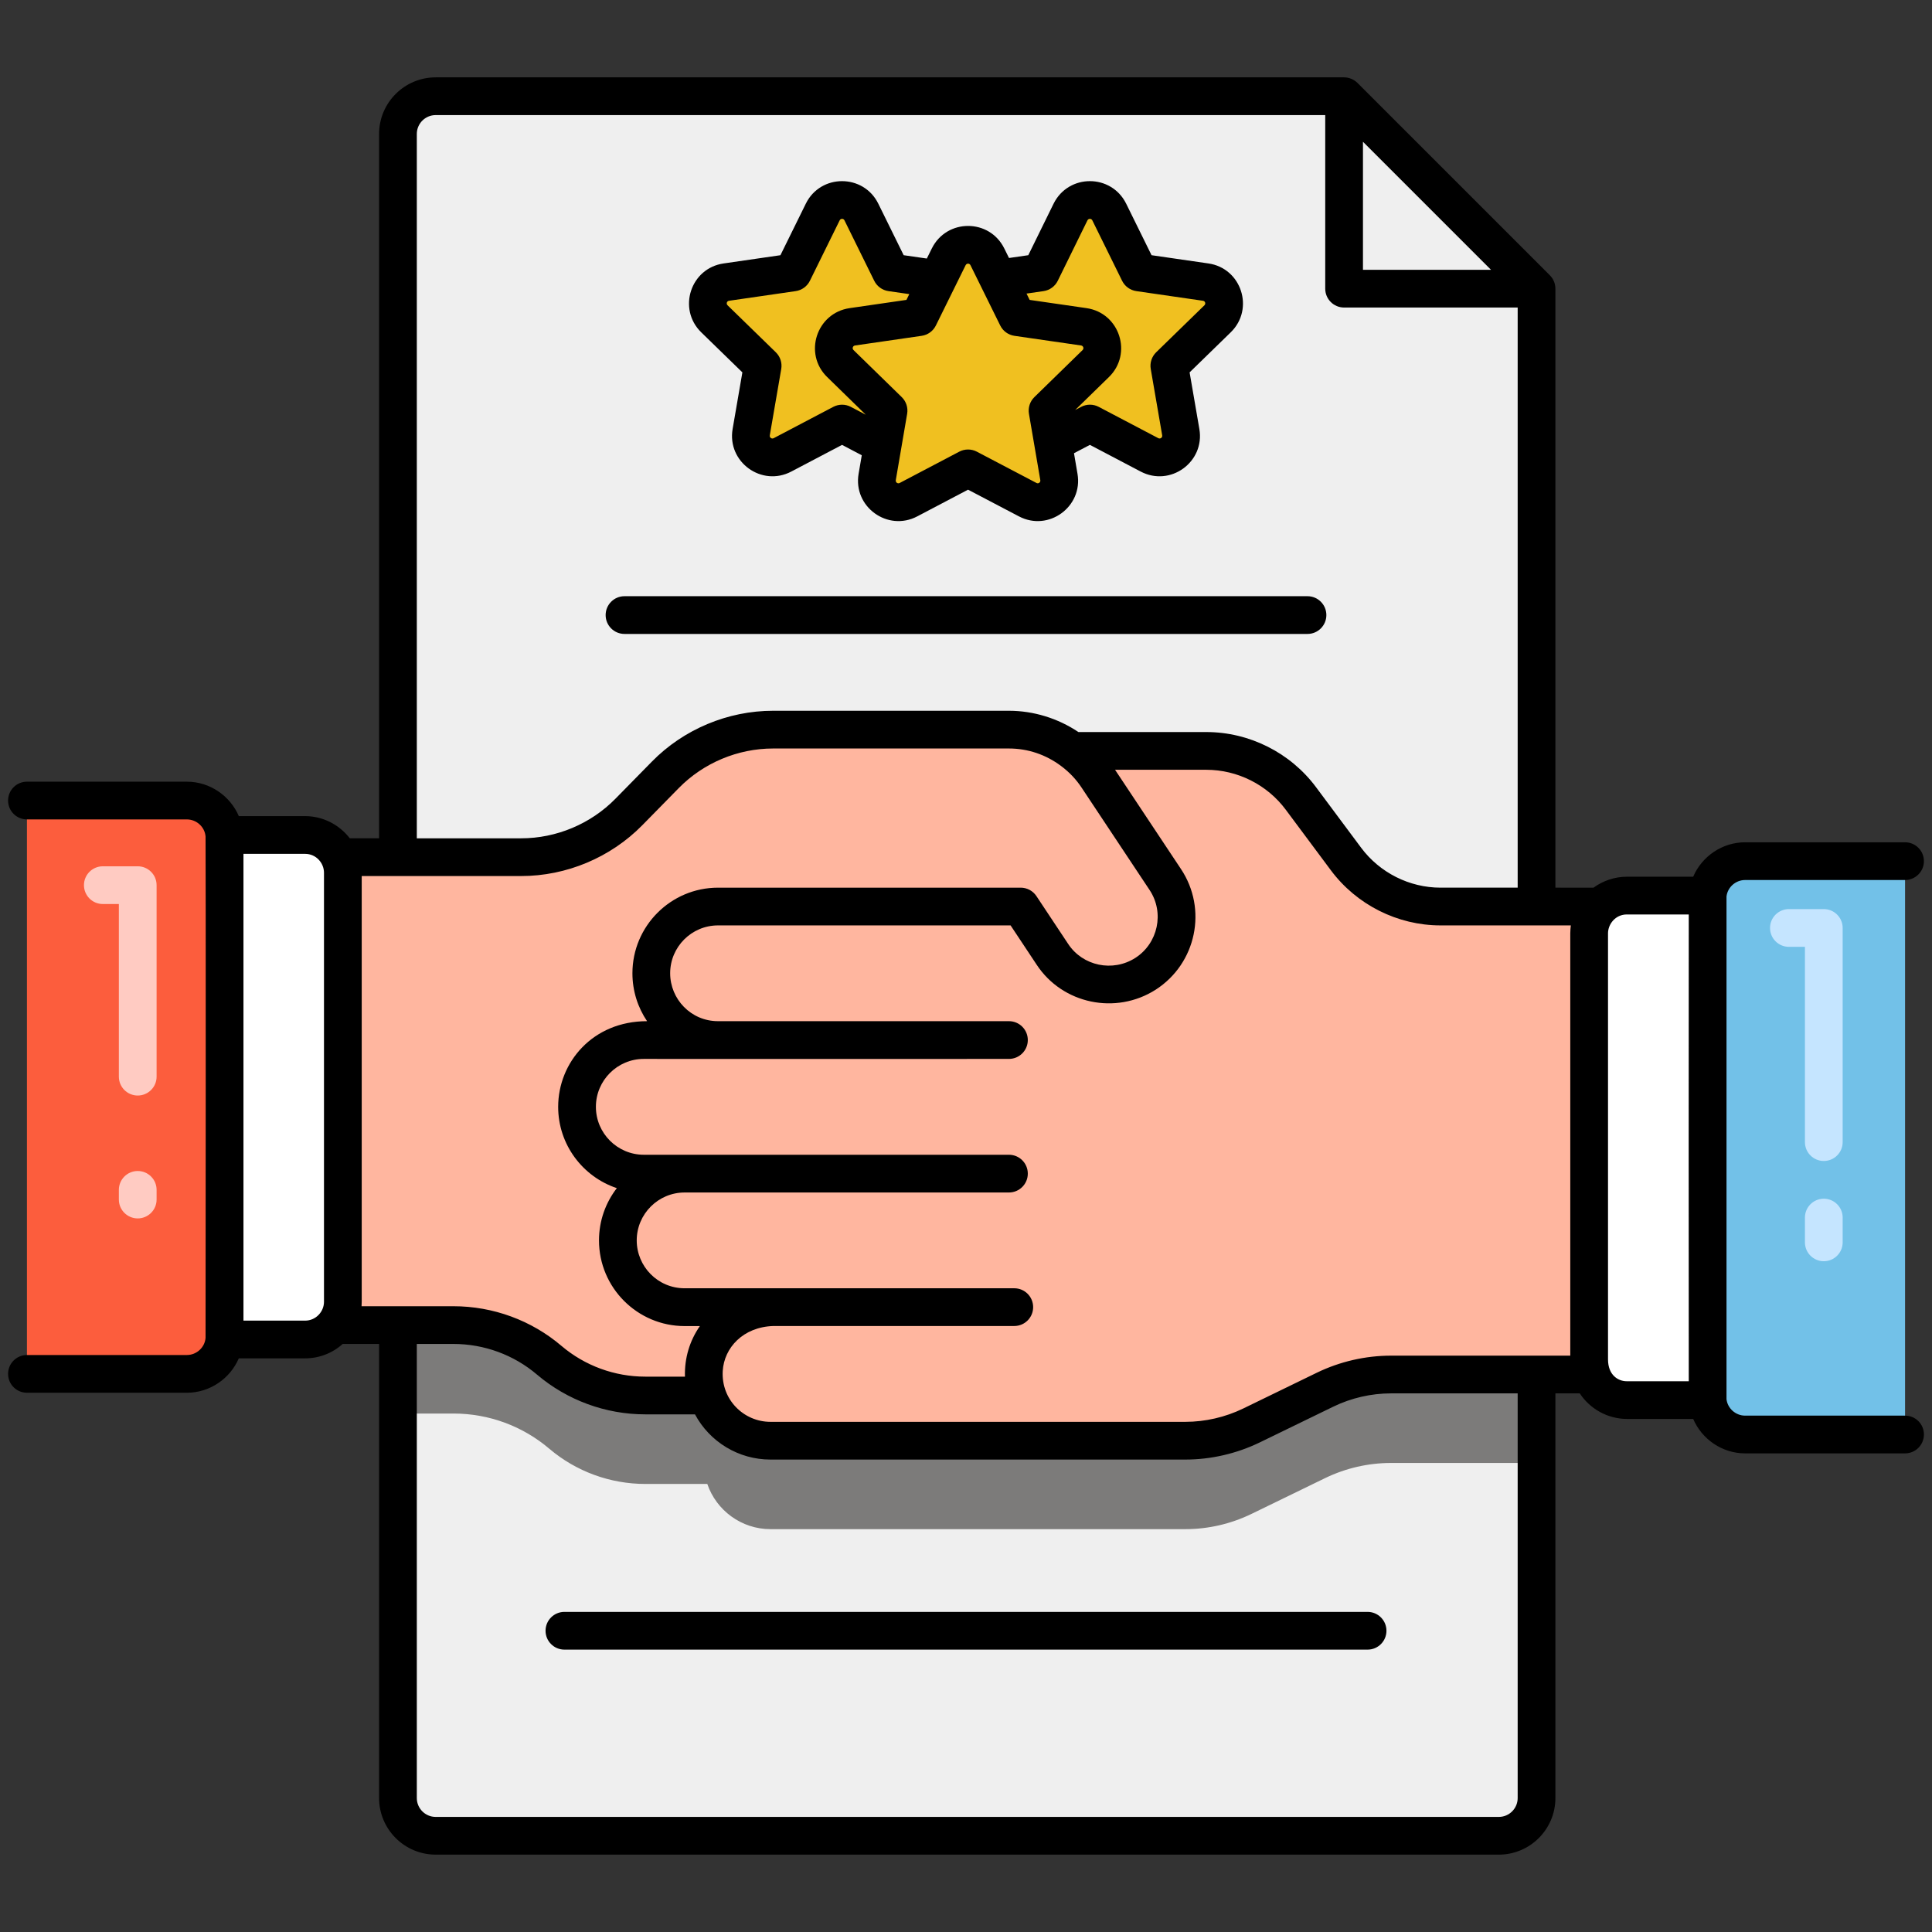
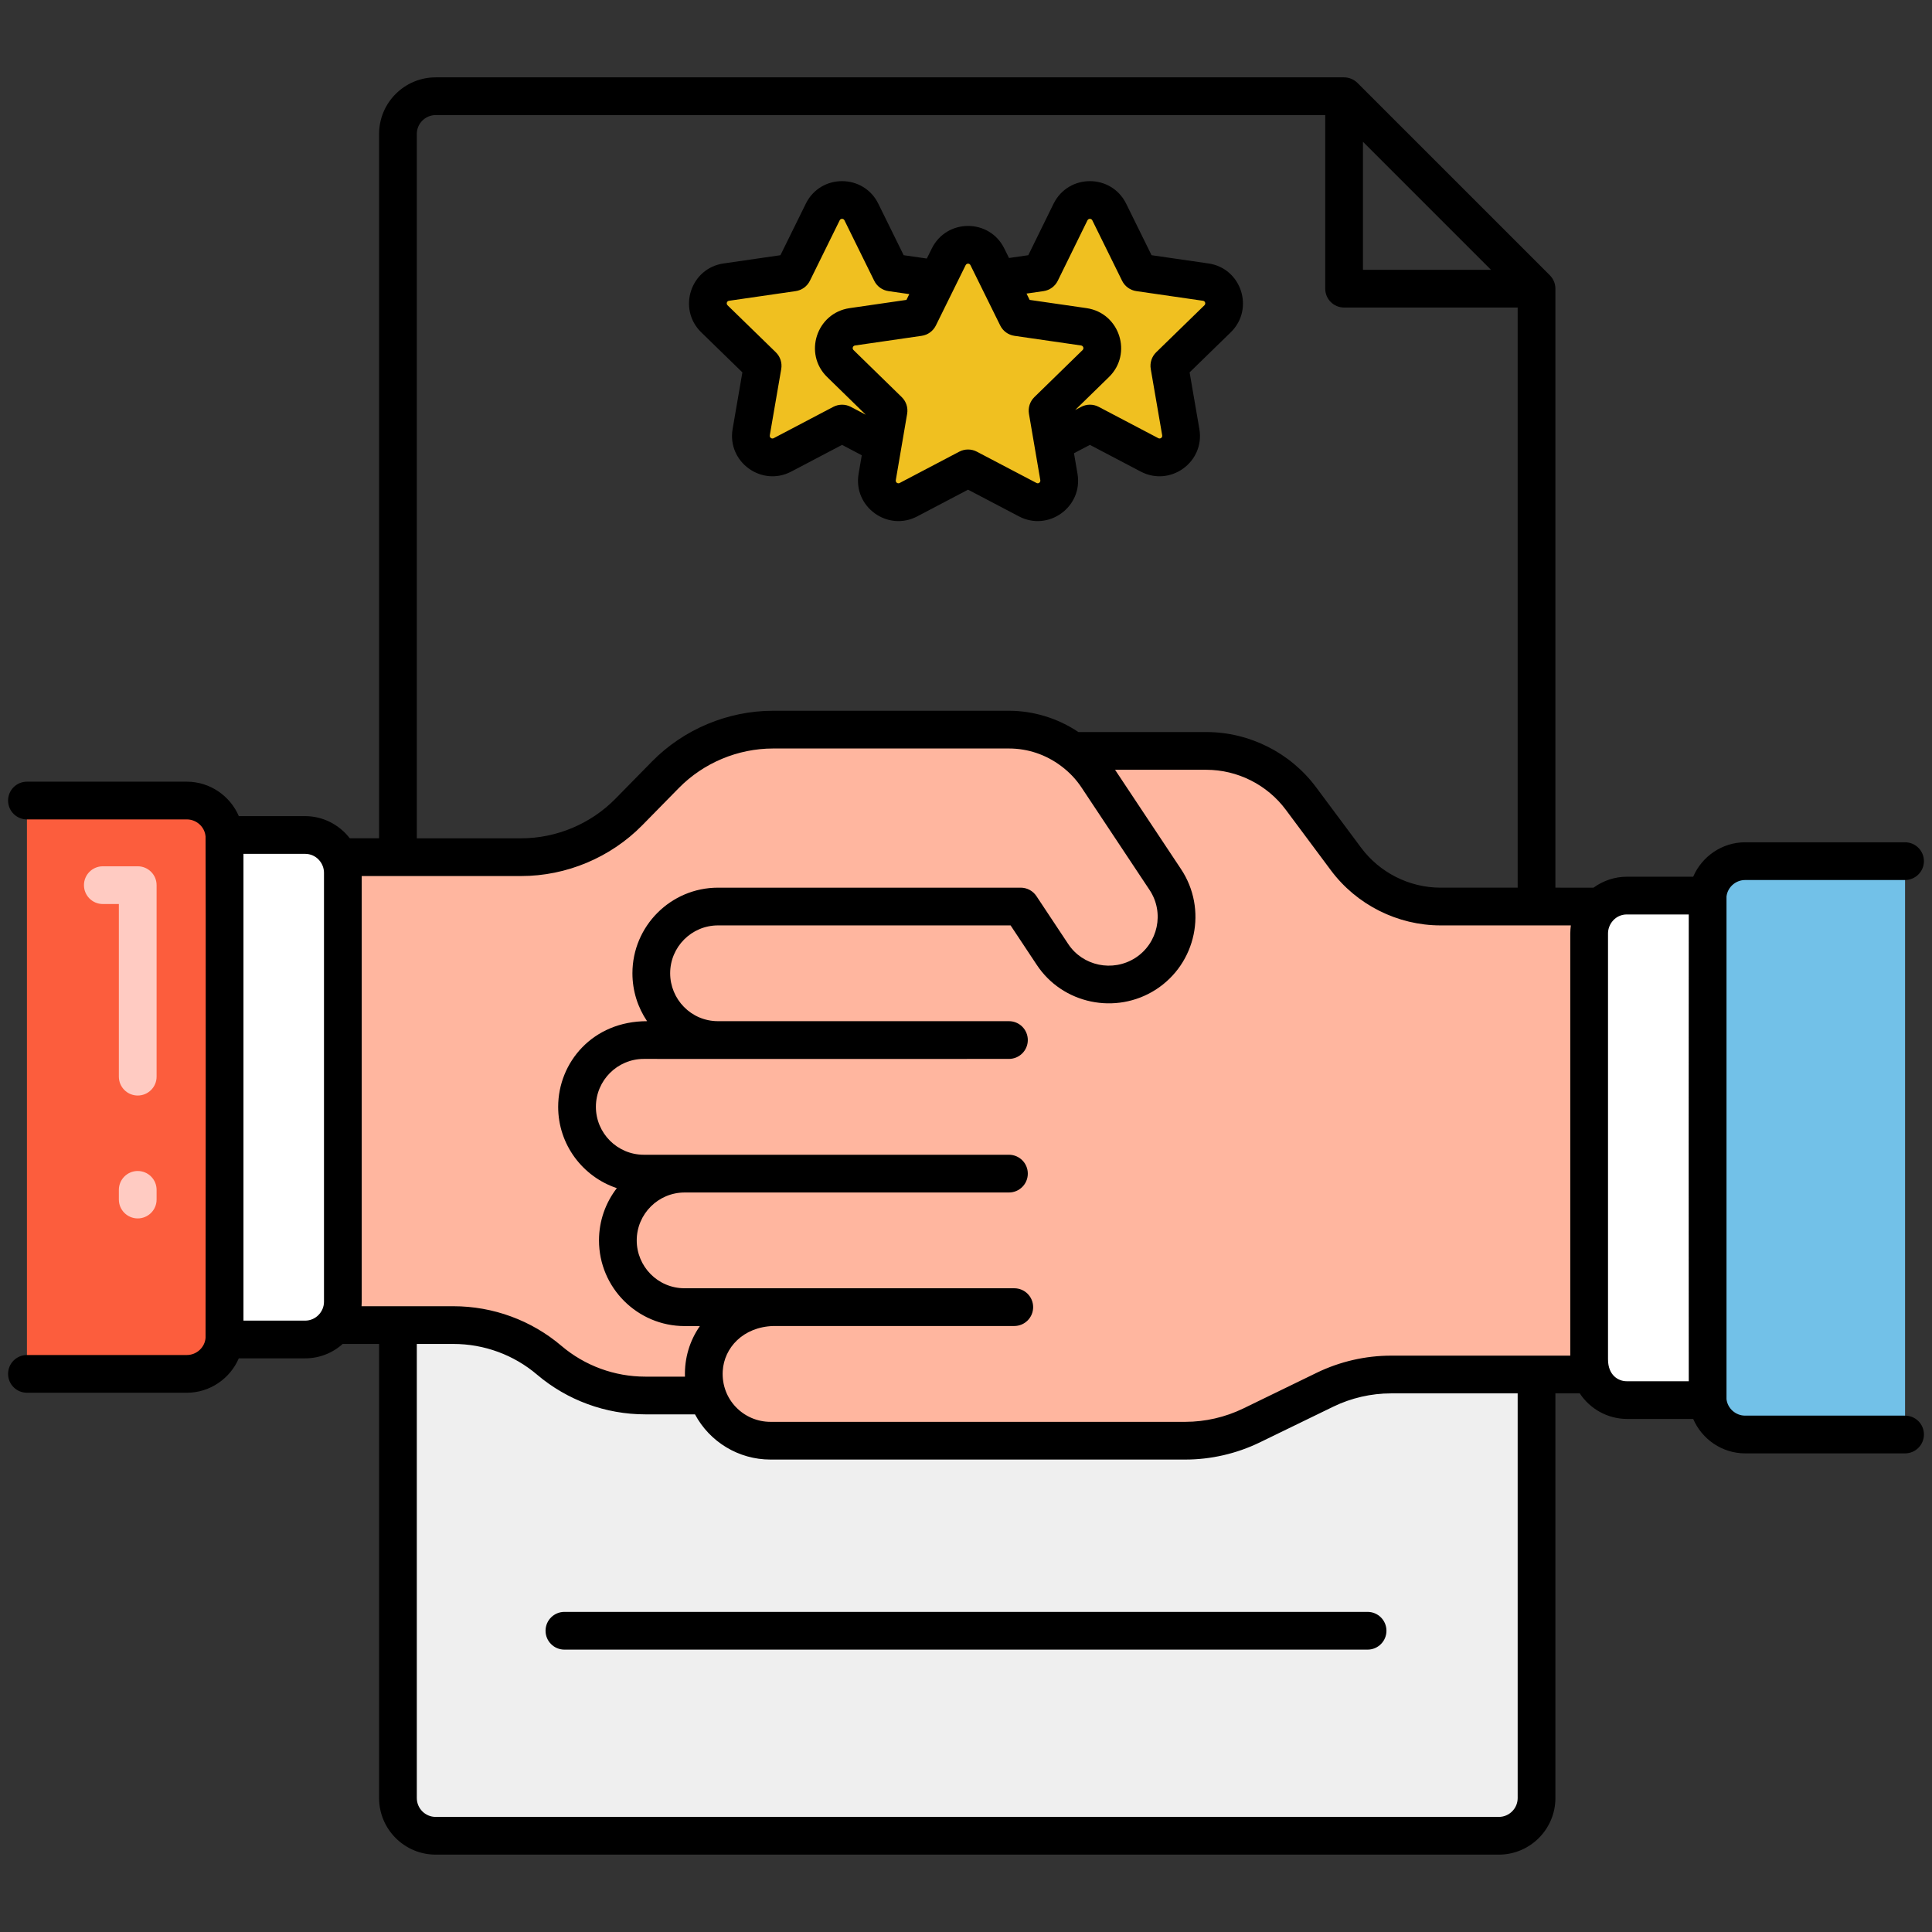
<svg xmlns="http://www.w3.org/2000/svg" version="1.1" x="0px" y="0px" viewBox="0 0 256 256" style="enable-background:new 0 0 256 256;" xml:space="preserve">
  <rect x="0" y="0" width="256" height="256" fill="#333333" stroke="none" />
  <style type="text/css">
	.st0{fill:#878787;}
	.st1{fill:#F2E1D6;}
	.st2{fill:#FFFFFF;}
	.st3{fill:#F0C020;}
	.st4{fill:#F9E5AF;}
	.st5{fill:#72C1E8;}
	.st6{fill:#C5E5FF;}
	.st7{fill:#13BF6D;}
	.st8{fill:#76FFBA;}
	.st9{fill:#EFEFEF;}
	.st10{fill:#FC5D3D;}
	.st11{fill:#FFCBC2;}
	.st12{fill:#FFB69F;}
	.st13{fill:#AFAFAF;}
	.st14{fill:#7C7B7A;}
	.st15{fill:#D6C0B4;}
	.st16{fill:#7A7380;}
	.st17{fill:#F0AB20;}
	.st18{fill:#FBE0E2;}
	.st19{fill:#4C4945;}
	.st20{fill:#68B0D4;}
	.st21{fill:#B35034;}
	.st22{fill:#EDAF85;}
	.st23{fill:#139C6D;}
</style>
  <g id="Layer_2">
</g>
  <g id="Layer_1">
    <g>
      <g>
        <g>
-           <path class="st9" d="M203.6,38.25v81.87h-12.72c-4.932,0-9.574-2.331-12.52-6.287l-5.988-8.041      c-2.949-3.96-7.595-6.293-12.532-6.293H142.1c-2.36-1.77-5.29-2.82-8.41-2.82h-31.269c-5.36,0-10.496,2.155-14.251,5.98      l-4.843,4.933c-3.759,3.829-8.9,5.987-14.267,5.987H52.73V17.75c0-2.761,2.239-5,5-5H178.1L203.6,38.25z" />
-         </g>
+           </g>
        <g>
          <path class="st9" d="M184.32,182.13h19.28v56.12c0,2.761-2.239,5-5,5H57.73c-2.761,0-5-2.239-5-5v-62.67h7.35      c4.74,0,9.23,1.7,12.71,4.67c3.55,3.01,8.06,4.66,12.71,4.66h8.22c1.19,3.49,4.51,5.99,8.37,5.99h54.98      c3.02,0,6.01-0.69,8.74-2.01l9.77-4.75C178.3,182.82,181.29,182.13,184.32,182.13z" />
        </g>
        <g>
-           <path class="st14" d="M184.32,182.13c-3.03,0-6.02,0.69-8.74,2.01l-9.77,4.75c-2.73,1.32-5.72,2.01-8.74,2.01h-54.98      c-3.86,0-7.18-2.5-8.37-5.99H85.5c-4.65,0-9.16-1.65-12.71-4.66c-3.48-2.97-7.97-4.67-12.71-4.67h-7.35v11.72h7.35      c4.74,0,9.23,1.7,12.71,4.67c3.55,3.01,8.06,4.66,12.71,4.66h8.22c1.19,3.49,4.51,5.99,8.37,5.99h54.98      c3.02,0,6.01-0.69,8.74-2.01l9.77-4.75c2.72-1.32,5.71-2.01,8.74-2.01h19.28v-11.72H184.32z" />
-         </g>
+           </g>
        <g>
          <path class="st10" d="M29.73,110.637c-0.21-2.56-2.36-4.56-4.97-4.56c-8.039,0-13.142,0-21.19,0v75.97h21.19      c2.61,0,4.76-2,4.97-4.56c0.02-0.14,0.03-0.29,0.03-0.44c0-8.117,0-59.056,0-65.97C29.76,110.927,29.75,110.777,29.73,110.637z" />
        </g>
        <g>
          <path class="st2" d="M226.27,185.52h-10.7c-2.26,0-4.1-1.51-4.73-3.39c0,0-0.27-1.3-0.27-2.01v-56.45      c0-1.36,0.56-2.63,1.48-3.55c0.9-0.89,2.13-1.45,3.52-1.45h10.7C226.27,126.072,226.27,178.119,226.27,185.52z" />
        </g>
        <g>
          <path class="st11" d="M18.25,161.446c-1.381,0-2.5-1.119-2.5-2.5v-1.283c0-1.381,1.119-2.5,2.5-2.5s2.5,1.119,2.5,2.5v1.283      C20.75,160.327,19.631,161.446,18.25,161.446z M18.25,145.163c-1.381,0-2.5-1.119-2.5-2.5v-22.875h-2.125      c-1.381,0-2.5-1.119-2.5-2.5s1.119-2.5,2.5-2.5h4.625c1.381,0,2.5,1.119,2.5,2.5v25.375      C20.75,144.044,19.631,145.163,18.25,145.163z" />
        </g>
        <g>
          <path class="st12" d="M210.57,180.12c0,0.71,0.27,2.01,0.27,2.01h-26.52c-3.03,0-6.02,0.69-8.74,2.01l-9.77,4.75      c-2.73,1.32-5.72,2.01-8.74,2.01h-54.98c-3.86,0-7.18-2.5-8.37-5.99H85.5c-4.65,0-9.16-1.65-12.71-4.66      c-3.48-2.97-7.97-4.67-12.71-4.67H44.34c0.69-0.85,1.09-1.93,1.09-3.09v-56.85c0-0.73-0.16-1.43-0.45-2.06h24.08      c5.37,0,10.51-2.16,14.27-5.99l4.84-4.93c3.76-3.83,8.9-5.98,14.27-5.98h31.25c3.12,0,6.05,1.05,8.41,2.82h17.74      c4.94,0,9.58,2.33,12.53,6.29l5.98,8.03c2.95,3.96,7.59,6.3,12.53,6.3h21.17c-0.92,0.92-1.48,2.19-1.48,3.55V180.12z" />
        </g>
        <path class="st2" d="M44.98,113.58c-0.78-1.71-2.49-2.94-4.55-2.94h-10.7c0.02,0.14,0.03,0.29,0.03,0.44v65.97     c0,0.15-0.01,0.3-0.03,0.44h10.7c1.59,0,3.01-0.75,3.91-1.91c0.69-0.85,1.09-1.93,1.09-3.09v-56.85     C45.43,114.91,45.27,114.21,44.98,113.58z" />
        <g>
          <path class="st5" d="M231.24,114.107c-2.61,0-4.76,2-4.97,4.56v0.003c0,0,0,0,0,0c0,7.402,0,59.449,0,66.85      c0.21,2.56,2.36,4.56,4.97,4.56h21.19v-0.003V114.11v-0.003H231.24z" />
        </g>
        <g>
          <path class="st2" d="M226.27,118.67h-10.7c-1.39,0-2.62,0.56-3.52,1.45c-0.92,0.92-1.48,2.19-1.48,3.55v56.45      c0,0.71,0.27,2.01,0.27,2.01c0.63,1.88,2.47,3.39,4.73,3.39h10.7C226.27,185.517,226.27,118.673,226.27,118.67z" />
        </g>
        <g>
-           <path class="st6" d="M241.663,167.119c-1.381,0-2.5-1.119-2.5-2.5v-3.283c0-1.381,1.119-2.5,2.5-2.5s2.5,1.119,2.5,2.5v3.283      C244.163,166,243.043,167.119,241.663,167.119z M241.663,153.836c-1.381,0-2.5-1.119-2.5-2.5v-25.875h-2.125      c-1.381,0-2.5-1.119-2.5-2.5s1.119-2.5,2.5-2.5h4.625c1.381,0,2.5,1.119,2.5,2.5v28.375      C244.163,152.717,243.043,153.836,241.663,153.836z" />
-         </g>
+           </g>
        <path class="st3" d="M159.75,37.38l-8.82-1.28l-3.95-8.01c-1.05-2.12-4.07-2.12-5.13,0l-3.93,8.01l-5.65,0.82     c-0.53-1.05-1.02-2.06-1.44-2.89c-1.04-2.12-4.06-2.12-5.12,0c-1.56,3.16-1.11,2.24-1.46,2.96l-6.17-0.89l-3.94-8.01     c-1.05-2.12-4.08-2.12-5.12,0l-3.95,8.01l-8.82,1.28c-2.35,0.33-3.27,3.21-1.59,4.86l6.4,6.23l-1.52,8.79     c-0.4,2.34,2.05,4.11,4.15,3.01l7.89-4.15l5.38,2.84l-0.73,4.24c-0.4,2.33,2.05,4.11,4.15,3.01l7.89-4.15l7.91,4.15     c2.08,1.1,4.53-0.68,4.13-3.01l-0.77-4.52l4.88-2.56l7.89,4.15c2.1,1.1,4.55-0.67,4.15-3.01l-1.52-8.79l6.4-6.23     C163.02,40.59,162.1,37.71,159.75,37.38z" />
      </g>
      <path d="M228.77,118.787c0.144-1.229,1.213-2.18,2.47-2.18h21.104c1.41,0.042,2.586-1.091,2.586-2.5c0-1.381-1.119-2.5-2.5-2.5    h-21.19c-3.055,0-5.734,1.881-6.885,4.563h-8.795c-1.585,0-3.138,0.523-4.411,1.45H206.1V38.25c0-0.694-0.295-1.332-0.735-1.77    L179.87,10.985c-0.432-0.433-1.092-0.735-1.77-0.735H57.73c-4.136,0-7.5,3.364-7.5,7.5v93.33h-3.879    c-1.404-1.818-3.576-2.94-5.921-2.94h-8.785c-1.15-2.682-3.83-4.563-6.885-4.563H3.57c-1.381,0-2.5,1.119-2.5,2.5    s1.119,2.5,2.5,2.5h21.19c1.286,0,2.374,0.995,2.478,2.264c0.041,0.463,0.018,66.231,0,66.441    c-0.104,1.27-1.192,2.264-2.478,2.264H3.57c-1.381,0-2.5,1.119-2.5,2.5s1.119,2.5,2.5,2.5h21.19c3.052,0,5.73-1.878,6.882-4.557    h8.788c1.87,0,3.625-0.693,4.979-1.91h4.821v60.17c0,4.136,3.364,7.5,7.5,7.5H198.6c4.136,0,7.5-3.364,7.5-7.5v-53.62h3.227    c1.358,2.059,3.672,3.374,6.243,3.39h8.787c1.151,2.681,3.829,4.56,6.883,4.56h21.19c1.381,0,2.5-1.122,2.5-2.503    c0-1.409-1.155-2.541-2.586-2.497H231.24c-1.257,0-2.326-0.951-2.47-2.18C228.77,175.578,228.77,127.358,228.77,118.787z     M208.07,123.67c0,19.826,0,36.082,0,55.96h-23.75c-3.385,0-6.784,0.782-9.833,2.262l-9.765,4.748    c-2.382,1.152-5.028,1.761-7.652,1.761h-54.98c-3.54,0-6.545-2.941-6.324-6.743c0.181-3.054,2.679-5.833,6.722-5.955h31.909    c1.381,0,2.5-1.119,2.5-2.5s-1.119-2.5-2.5-2.5H90.721c-3.583,0-6.351-2.913-6.351-6.342c0-3.501,2.849-6.35,6.35-6.35h42.97    c1.381,0,2.5-1.119,2.5-2.5s-1.119-2.5-2.5-2.5c-8.757,0-36.62,0-48.38,0c-3.501,0-6.35-2.849-6.35-6.35    c0-3.501,2.849-6.35,6.348-6.35c19.289,0.019-4.441,0,48.382,0c1.381,0,2.5-1.119,2.5-2.5s-1.119-2.5-2.5-2.5H95.14    c-3.581,0-6.34-2.918-6.34-6.35c0-3.496,2.844-6.34,6.34-6.34h38.769l3.451,5.202c3.419,5.209,10.497,6.696,15.786,3.309    c5.39-3.479,6.873-10.674,3.337-15.984L147.751,102h12.089c4.126,0,8.061,1.975,10.525,5.283l5.98,8.03    c3.408,4.576,8.841,7.307,14.535,7.307h17.266C208.11,122.863,208.07,123.342,208.07,123.67z M180.6,18.786l16.964,16.964H180.6    V18.786z M55.23,17.75c0-1.378,1.122-2.5,2.5-2.5H175.6v23c0,1.381,1.119,2.5,2.5,2.5h23v76.87h-10.22    c-4.122,0-8.056-1.979-10.525-5.293l-5.98-8.03C170.971,99.728,165.538,97,159.84,97h-16.944c-2.719-1.824-5.955-2.82-9.206-2.82    h-31.25c-6.004,0-11.856,2.453-16.054,6.729l-4.84,4.93c-3.27,3.331-7.821,5.242-12.486,5.242H55.23V17.75z M32.26,174.99v-61.85    h8.17c1.474,0,2.5,1.231,2.5,2.5v56.85c0,1.337-1.097,2.5-2.5,2.5H32.26z M47.93,172.49v-56.41h21.13    c5.998,0,11.85-2.456,16.054-6.739l4.84-4.93c3.264-3.325,7.815-5.231,12.486-5.231h31.25c2.497,0,4.887,0.802,6.91,2.32    c0.002,0.001,0.004,0.002,0.006,0.004c0.002,0.001,0.003,0.003,0.004,0.004c1.089,0.809,2.016,1.793,2.756,2.928    c0.002,0.003,0.005,0.007,0.007,0.011c0.004,0.006,0.01,0.01,0.013,0.016c0.004,0.007,0.007,0.014,0.011,0.021l8.921,13.433    c2.018,3.029,1.114,7.079-1.877,9.009c-2.986,1.913-6.979,1.083-8.909-1.857l-4.2-6.33c-0.463-0.698-1.245-1.118-2.083-1.118    H95.14c-6.253,0-11.34,5.087-11.34,11.34c0,2.351,0.716,4.537,1.942,6.351c-7.222-0.008-11.782,5.485-11.782,11.35    c0,5.01,3.263,9.271,7.774,10.773c-1.481,1.917-2.364,4.321-2.364,6.927c0,6.258,5.091,11.35,11.35,11.35h2.017    c-1.344,1.935-2.05,4.228-1.977,6.7H85.5c-4.061,0-8-1.444-11.087-4.062c-3.981-3.397-9.071-5.268-14.333-5.268H47.908    C47.923,172.885,47.93,172.688,47.93,172.49z M201.1,238.25c0,1.378-1.122,2.5-2.5,2.5H57.73c-1.378,0-2.5-1.122-2.5-2.5v-60.17    h4.85c4.073,0,8.01,1.446,11.093,4.077c3.996,3.388,9.083,5.253,14.327,5.253h6.589c1.95,3.645,5.771,5.99,10.001,5.99h54.98    c3.373,0,6.771-0.781,9.833-2.261l9.769-4.75c2.371-1.151,5.016-1.759,7.648-1.759h16.78V238.25z M215.53,183.02    c-1.073,0-2.46-0.771-2.46-2.9c0-49.077,0-7.549,0-56.45c0-1.195,0.962-2.5,2.5-2.5h8.2c-0.012,6.06-0.016,56.077,0,61.85H215.53z    " />
-       <path d="M82.75,84h90.5c1.381,0,2.5-1.119,2.5-2.5s-1.119-2.5-2.5-2.5h-90.5c-1.381,0-2.5,1.119-2.5,2.5S81.369,84,82.75,84z" />
      <path d="M181.212,213.583H74.788c-1.381,0-2.5,1.119-2.5,2.5s1.119,2.5,2.5,2.5h106.424c1.381,0,2.5-1.119,2.5-2.5    S182.593,213.583,181.212,213.583z" />
      <path d="M98.369,49.342l-1.292,7.495c-0.755,4.375,3.847,7.711,7.773,5.647l6.727-3.535l2.613,1.376l-0.419,2.448    c-0.754,4.372,3.841,7.715,7.773,5.648l6.729-3.537l6.734,3.534c3.931,2.076,8.52-1.284,7.767-5.641l-0.464-2.723l2.11-1.106    l6.729,3.536c3.927,2.064,8.529-1.269,7.773-5.647l-1.292-7.495l5.455-5.313c0.002-0.001,0.003-0.003,0.005-0.005    c3.166-3.099,1.402-8.498-2.978-9.118l-7.525-1.091l-3.368-6.837c-1.971-3.963-7.63-3.977-9.613,0.011l-3.352,6.826l-2.554,0.37    l-0.625-1.26c-1.956-3.976-7.623-3.988-9.602-0.008l-0.665,1.34l-3.066-0.442l-3.362-6.826c-1.956-3.979-7.648-3.984-9.605-0.002    l-3.364,6.829l-7.516,1.09c-4.393,0.621-6.154,6.018-2.982,9.124L98.369,49.342z M138.275,38.574    c0.817-0.118,1.522-0.631,1.886-1.372l3.928-7.998c0.136-0.28,0.522-0.268,0.649-0.008l3.946,8.009    c0.364,0.739,1.069,1.251,1.884,1.369l8.836,1.281c0.296,0.044,0.393,0.397,0.19,0.595l-6.395,6.229    c-0.59,0.575-0.859,1.404-0.719,2.216l1.517,8.792c0.049,0.296-0.255,0.512-0.521,0.371l-7.891-4.147    c-0.736-0.387-1.605-0.378-2.324-0.001l-0.794,0.417l4.467-4.36c3.175-3.086,1.435-8.489-2.954-9.136    c-0.002,0-0.004-0.001-0.006-0.001l-7.539-1.091l-0.414-0.838L138.275,38.574z M128.592,35.138c0,0,3.86,7.824,3.944,7.994    c0.364,0.738,1.069,1.249,1.883,1.367l8.833,1.279c0.29,0.043,0.41,0.397,0.194,0.608l-6.386,6.232    c-0.589,0.575-0.857,1.402-0.718,2.213c0.622,3.611,0.267,1.536,1.505,8.792c0.05,0.287-0.245,0.514-0.51,0.371l-7.903-4.147    c-0.728-0.381-1.596-0.381-2.325,0.001l-7.891,4.147c-0.256,0.141-0.572-0.067-0.52-0.376l1.504-8.788    c0.139-0.811-0.129-1.639-0.718-2.213l-6.39-6.236c-0.212-0.207-0.091-0.561,0.204-0.604l8.827-1.28    c0.814-0.118,1.518-0.629,1.882-1.367c0.989-2.002,2.951-5.992,3.943-7.992C128.088,34.869,128.459,34.866,128.592,35.138z     M96.604,39.854l8.827-1.28c0.815-0.118,1.52-0.63,1.884-1.369l3.947-8.012c0.128-0.262,0.501-0.264,0.632,0.002l3.945,8.009    c0.364,0.74,1.07,1.252,1.886,1.37l2.761,0.398l-0.378,0.766l-7.53,1.092c-4.397,0.644-6.144,6.049-2.972,9.133l5.113,4.99    l-1.978-1.041c-0.728-0.383-1.598-0.383-2.328,0l-7.891,4.147c-0.265,0.142-0.569-0.076-0.521-0.372l1.517-8.792    c0.14-0.812-0.129-1.641-0.719-2.216l-6.394-6.228C96.207,40.254,96.289,39.899,96.604,39.854z" />
    </g>
  </g>
</svg>